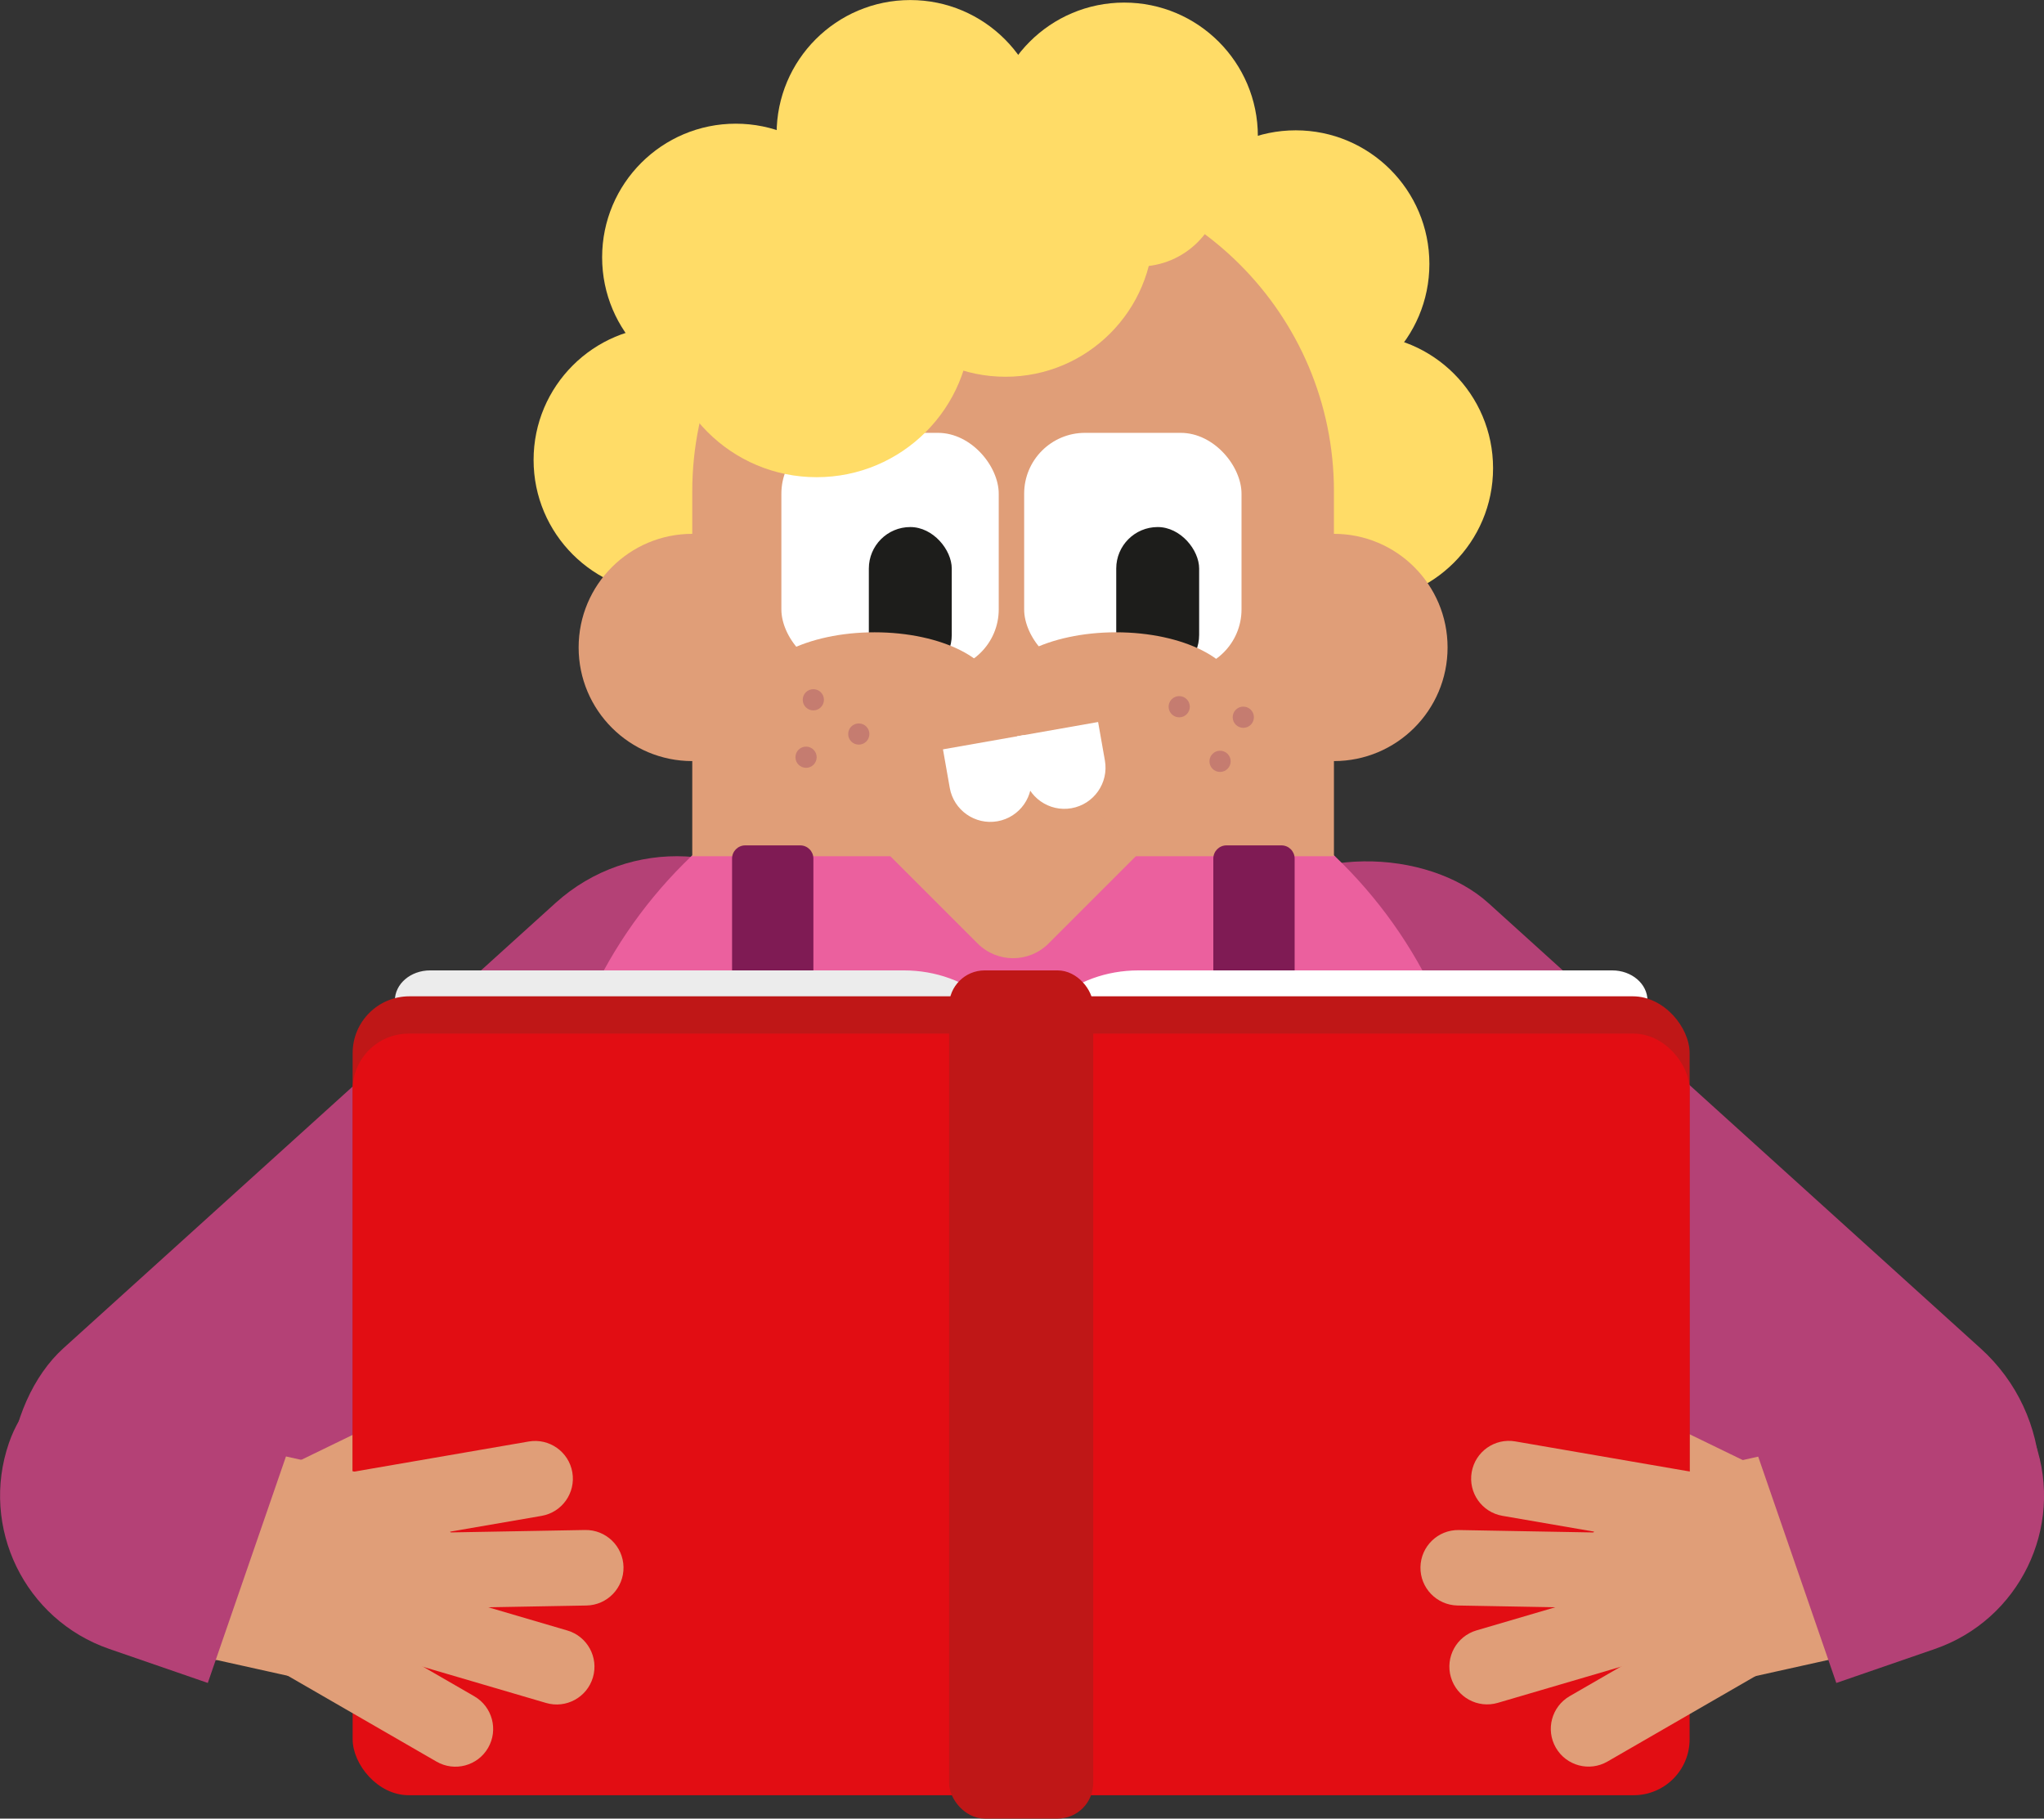
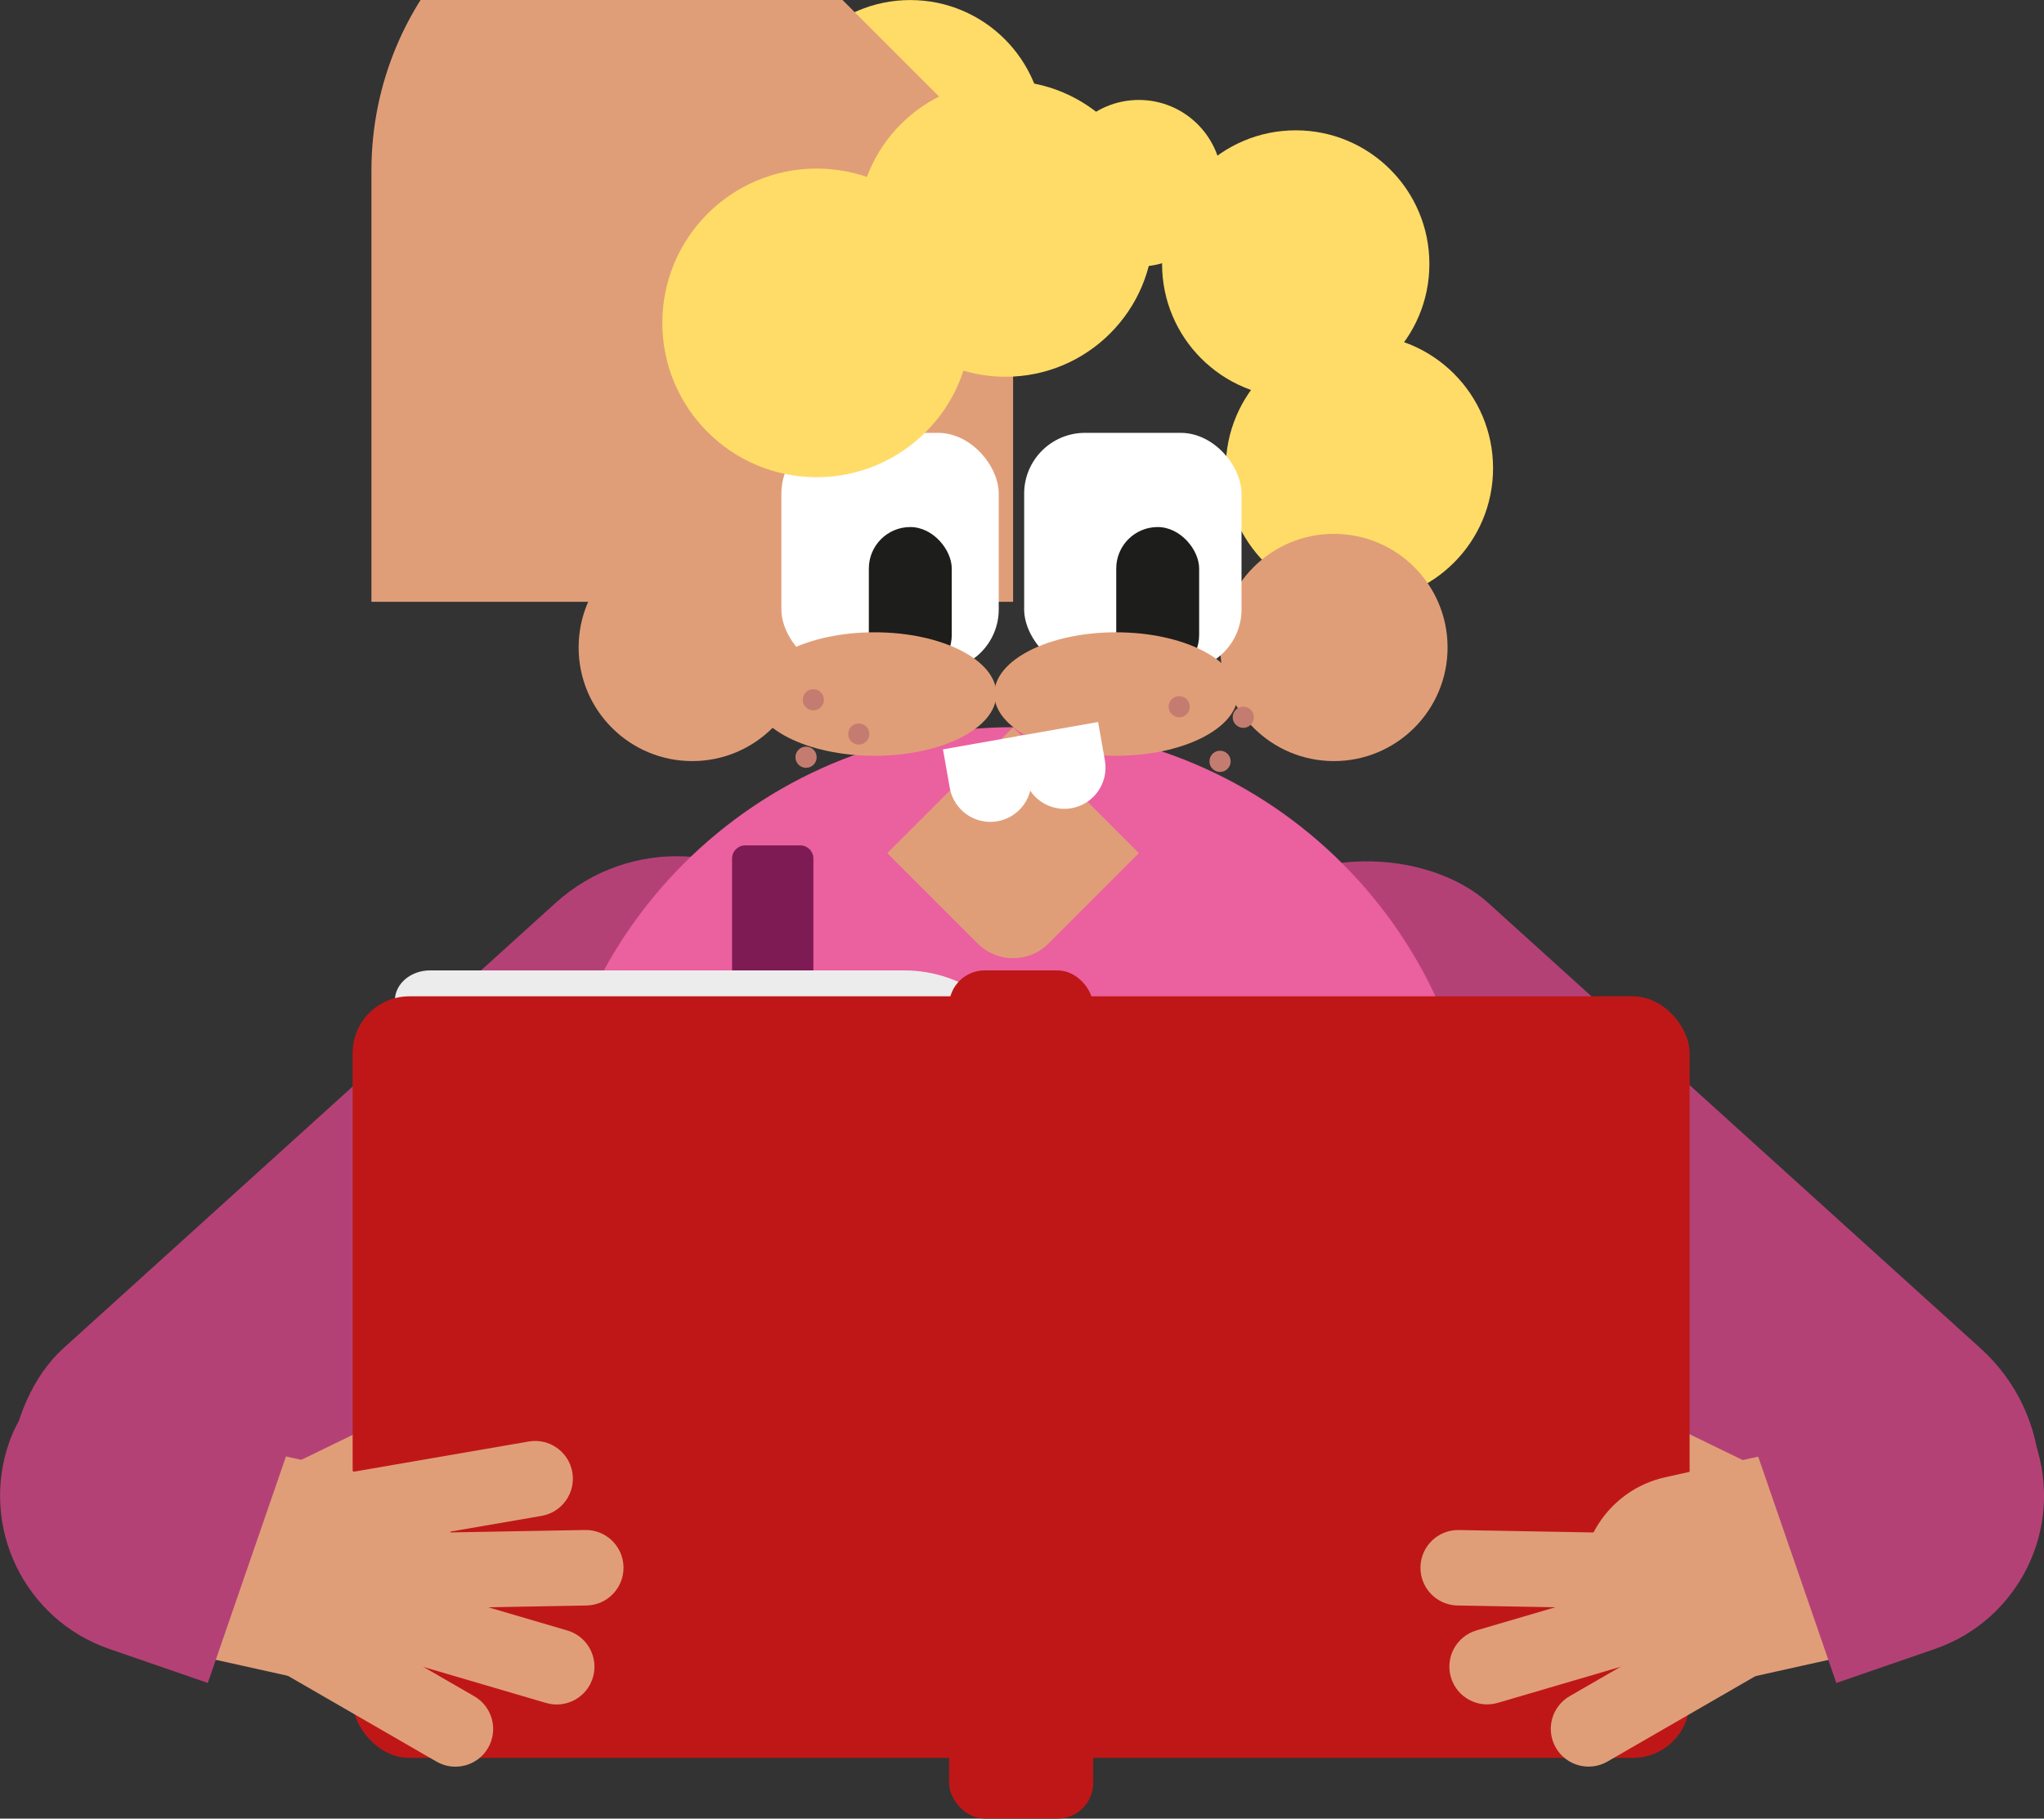
<svg xmlns="http://www.w3.org/2000/svg" id="Calque_1" data-name="Calque 1" viewBox="0 0 412.45 367">
  <rect x="0" y="0" width="412.45" height="367" fill="#333333" stroke="none" />
  <defs>
    <style>
      .cls-1 {
        fill: #b44176;
      }

      .cls-2 {
        fill: #7f1b54;
      }

      .cls-3 {
        fill: #ffdc67;
      }

      .cls-4 {
        fill: #eb609e;
      }

      .cls-5 {
        fill: #1d1d1b;
      }

      .cls-6 {
        fill: #b1b1b1;
      }

      .cls-7 {
        fill: #e20d13;
      }

      .cls-8 {
        fill: #c57c70;
      }

      .cls-9 {
        fill: #e09e78;
      }

      .cls-10 {
        fill: #fff;
      }

      .cls-11 {
        fill: #bf1717;
      }

      .cls-12 {
        fill: #ececec;
      }
    </style>
  </defs>
  <rect class="cls-1" x="50.46" y="150.75" width="72.91" height="206.88" rx="36.46" ry="36.46" transform="translate(217.07 19.19) rotate(47.86)" />
  <path class="cls-9" d="M77.62,276.51h0c4.21,0,7.62,3.41,7.62,7.62v28.45c0,.4-.33.73-.73.73h-13.77c-.4,0-.73-.33-.73-.73v-28.45c0-4.21,3.41-7.62,7.62-7.62Z" transform="translate(308.96 96.21) rotate(64.09)" />
  <rect class="cls-1" x="289.08" y="150.75" width="72.91" height="206.88" rx="36.46" ry="36.46" transform="translate(732.45 183.38) rotate(132.14)" />
  <path class="cls-9" d="M327.95,276.51h13.77c.4,0,.73.33.73.73v28.45c0,4.21-3.41,7.62-7.62,7.62h0c-4.21,0-7.62-3.41-7.62-7.62v-28.45c0-.4.33-.73.73-.73Z" transform="translate(746.42 122.64) rotate(115.91)" />
  <g>
    <path class="cls-4" d="M298.42,240.73H110.44c0-51.9,42.1-93.98,94-93.98s93.98,42.08,93.98,93.98Z" />
    <g>
      <g>
        <g id="_Répétition_radiale_" data-name="&amp;lt;Répétition radiale&amp;gt;">
          <circle class="cls-3" cx="134.64" cy="92.82" r="26.97" />
        </g>
        <g id="_Répétition_radiale_-2" data-name="&amp;lt;Répétition radiale&amp;gt;">
          <circle class="cls-3" cx="148.47" cy="51.93" r="26.97" />
        </g>
        <g id="_Répétition_radiale_-3" data-name="&amp;lt;Répétition radiale&amp;gt;">
          <circle class="cls-3" cx="183.68" cy="26.98" r="26.97" />
        </g>
        <g id="_Répétition_radiale_-4" data-name="&amp;lt;Répétition radiale&amp;gt;">
-           <circle class="cls-3" cx="226.85" cy="27.49" r="26.97" />
-         </g>
+           </g>
        <g id="_Répétition_radiale_-5" data-name="&amp;lt;Répétition radiale&amp;gt;">
          <circle class="cls-3" cx="261.46" cy="53.27" r="26.97" />
        </g>
        <g id="_Répétition_radiale_-6" data-name="&amp;lt;Répétition radiale&amp;gt;">
          <circle class="cls-3" cx="274.31" cy="94.48" r="26.97" />
        </g>
      </g>
      <g>
-         <path class="cls-9" d="M204.43,34.42h0c35.73,0,64.74,29.01,64.74,64.74v87.03h-129.48v-87.03c0-35.73,29.01-64.74,64.74-64.74Z" />
+         <path class="cls-9" d="M204.43,34.42h0v87.03h-129.48v-87.03c0-35.73,29.01-64.74,64.74-64.74Z" />
        <circle class="cls-9" cx="139.69" cy="130.66" r="22.93" />
        <circle class="cls-9" cx="269.17" cy="130.66" r="22.93" />
      </g>
      <circle class="cls-3" cx="202.9" cy="46.17" r="29.86" />
      <circle class="cls-3" cx="229.8" cy="36.98" r="16.81" />
      <rect class="cls-10" x="206.67" y="87.36" width="43.86" height="47.91" rx="12.28" ry="12.28" transform="translate(457.19 222.62) rotate(180)" />
      <rect class="cls-5" x="225.24" y="106.37" width="16.73" height="30.16" rx="8.37" ry="8.37" transform="translate(467.21 242.89) rotate(-180)" />
      <rect class="cls-10" x="157.68" y="87.36" width="43.86" height="47.91" rx="12.28" ry="12.28" transform="translate(359.21 222.62) rotate(180)" />
      <rect class="cls-5" x="175.32" y="106.37" width="16.73" height="30.16" rx="8.37" ry="8.37" transform="translate(367.37 242.89) rotate(180)" />
      <ellipse class="cls-9" cx="176.48" cy="140.06" rx="24.57" ry="12.46" />
      <ellipse class="cls-9" cx="225.21" cy="140.06" rx="24.57" ry="12.46" />
      <circle class="cls-3" cx="164.79" cy="65.16" r="31.14" />
    </g>
    <rect class="cls-4" x="139.51" y="172.79" width="129.85" height="35.5" />
    <g>
      <circle class="cls-8" cx="164.12" cy="141.22" r="2.14" />
      <circle class="cls-8" cx="173.29" cy="148.13" r="2.14" />
      <circle class="cls-8" cx="162.65" cy="152.81" r="2.14" />
    </g>
    <g>
      <circle class="cls-8" cx="250.88" cy="144.74" r="2.14" />
      <circle class="cls-8" cx="246.19" cy="153.64" r="2.14" />
      <circle class="cls-8" cx="237.95" cy="142.62" r="2.14" />
    </g>
    <path class="cls-2" d="M150.37,170.6h11.1c1.47,0,2.66,1.19,2.66,2.66v68.81h-16.41v-68.81c0-1.47,1.19-2.66,2.66-2.66Z" />
-     <path class="cls-2" d="M247.48,170.6h11.1c1.47,0,2.66,1.19,2.66,2.66v68.81h-16.41v-68.81c0-1.47,1.19-2.66,2.66-2.66Z" />
    <path class="cls-9" d="M186.48,154.21h35.91v25.8c0,5.58-4.53,10.11-10.11,10.11h-25.8v-35.91h0Z" transform="translate(181.61 -94.13) rotate(45)" />
    <path class="cls-10" d="M191.55,149.66h16.63v7.89c0,4.59-3.73,8.31-8.31,8.31h0c-4.59,0-8.31-3.73-8.31-8.31v-7.89h0Z" transform="translate(-24.36 37.1) rotate(-10)" />
    <path class="cls-10" d="M206.48,147.03h16.63v7.89c0,4.59-3.73,8.31-8.31,8.31h0c-4.59,0-8.31-3.73-8.31-8.31v-7.89h0Z" transform="translate(-23.67 39.65) rotate(-10)" />
  </g>
  <g>
    <rect class="cls-6" x="79.68" y="220.95" width="252.76" height="128.96" rx="6.55" ry="6.55" />
    <path class="cls-12" d="M206.06,216.11v128.96c0-11.2-10.6-20.28-23.67-20.28h-95.6c-3.93,0-7.11-2.73-7.11-6.09v-116.78c0-3.37,3.18-6.09,7.11-6.09h95.6c13.07,0,23.67,9.08,23.67,20.28Z" />
-     <path class="cls-10" d="M206.06,216.11v128.96c0-11.2,10.6-20.28,23.67-20.28h95.6c3.93,0,7.11-2.73,7.11-6.09v-116.78c0-3.37-3.18-6.09-7.11-6.09h-95.6c-13.07,0-23.67,9.08-23.67,20.28Z" />
    <rect class="cls-11" x="71.16" y="201.06" width="269.78" height="153.69" rx="11.45" ry="11.45" />
-     <rect class="cls-7" x="71.16" y="208.59" width="269.78" height="153.69" rx="11.29" ry="11.29" />
    <rect class="cls-11" x="191.51" y="195.83" width="29.08" height="171.17" rx="7.18" ry="7.18" />
  </g>
  <path class="cls-9" d="M322.52,293.36h43.13v28.51c0,11.9-9.66,21.56-21.56,21.56h0c-11.9,0-21.56-9.66-21.56-21.56v-28.51h0Z" transform="translate(580.32 -86.52) rotate(77.48)" />
-   <path class="cls-9" d="M314.81,276.28h13.77c.4,0,.73.33.73.73v41.83c0,4.21-3.41,7.62-7.62,7.62h0c-4.21,0-7.62-3.41-7.62-7.62v-41.83c0-.4.33-.73.73-.73Z" transform="translate(673.37 35.6) rotate(99.79)" />
  <path class="cls-9" d="M309.2,308.54h12.04c.88,0,1.6.72,1.6,1.6v37.51c0,4.21-3.41,7.62-7.62,7.62h0c-4.21,0-7.62-3.41-7.62-7.62v-37.51c0-.88.72-1.6,1.6-1.6Z" transform="translate(544.87 -64.05) rotate(73.64)" />
  <path class="cls-9" d="M327.93,316.57h13.77c.4,0,.73.33.73.73v39.83c0,4.21-3.41,7.62-7.62,7.62h0c-4.21,0-7.62-3.41-7.62-7.62v-39.83c0-.4.33-.73.73-.73Z" transform="translate(462.43 -119.63) rotate(60)" />
  <path class="cls-9" d="M310.7,292.59h0c4.21,0,7.62,3.41,7.62,7.62v39.81c0,.4-.33.73-.73.73h-13.77c-.4,0-.73-.33-.73-.73v-39.81c0-4.21,3.41-7.62,7.62-7.62Z" transform="translate(-11.5 621.64) rotate(-88.97)" />
  <path class="cls-1" d="M382.94,276.34h0c18.05,0,32.7,14.65,32.7,32.7v21.03h-58.51v-27.92c0-14.25,11.57-25.81,25.81-25.81Z" transform="translate(546.96 -160.95) rotate(70.96)" />
  <path class="cls-9" d="M68.37,293.36h0c11.9,0,21.56,9.66,21.56,21.56v28.51h-43.13v-28.51c0-11.9,9.66-21.56,21.56-21.56Z" transform="translate(394.02 320.66) rotate(102.52)" />
  <path class="cls-9" d="M90.76,276.28h0c4.21,0,7.62,3.41,7.62,7.62v41.83c0,.4-.33.73-.73.73h-13.77c-.4,0-.73-.33-.73-.73v-41.83c0-4.21,3.41-7.62,7.62-7.62Z" transform="translate(372.31 160.69) rotate(80.21)" />
  <path class="cls-9" d="M97.23,308.54h0c4.21,0,7.62,3.41,7.62,7.62v37.51c0,.88-.72,1.6-1.6,1.6h-12.04c-.88,0-1.6-.72-1.6-1.6v-37.51c0-4.21,3.41-7.62,7.62-7.62Z" transform="translate(443.08 332.11) rotate(106.36)" />
  <path class="cls-9" d="M77.63,316.57h0c4.21,0,7.62,3.41,7.62,7.62v39.83c0,.4-.33.73-.73.73h-13.77c-.4,0-.73-.33-.73-.73v-39.83c0-4.21,3.41-7.62,7.62-7.62Z" transform="translate(411.47 443.77) rotate(120)" />
  <path class="cls-9" d="M94.86,292.59h13.77c.4,0,.73.33.73.73v39.81c0,4.21-3.41,7.62-7.62,7.62h0c-4.21,0-7.62-3.41-7.62-7.62v-39.81c0-.4.33-.73.73-.73Z" transform="translate(-213.05 424.09) rotate(-91.03)" />
  <path class="cls-1" d="M-3.19,276.34h58.51v21.03c0,18.05-14.65,32.7-32.7,32.7h0c-14.25,0-25.81-11.57-25.81-25.81v-27.92h0Z" transform="translate(321.2 377.48) rotate(109.04)" />
</svg>